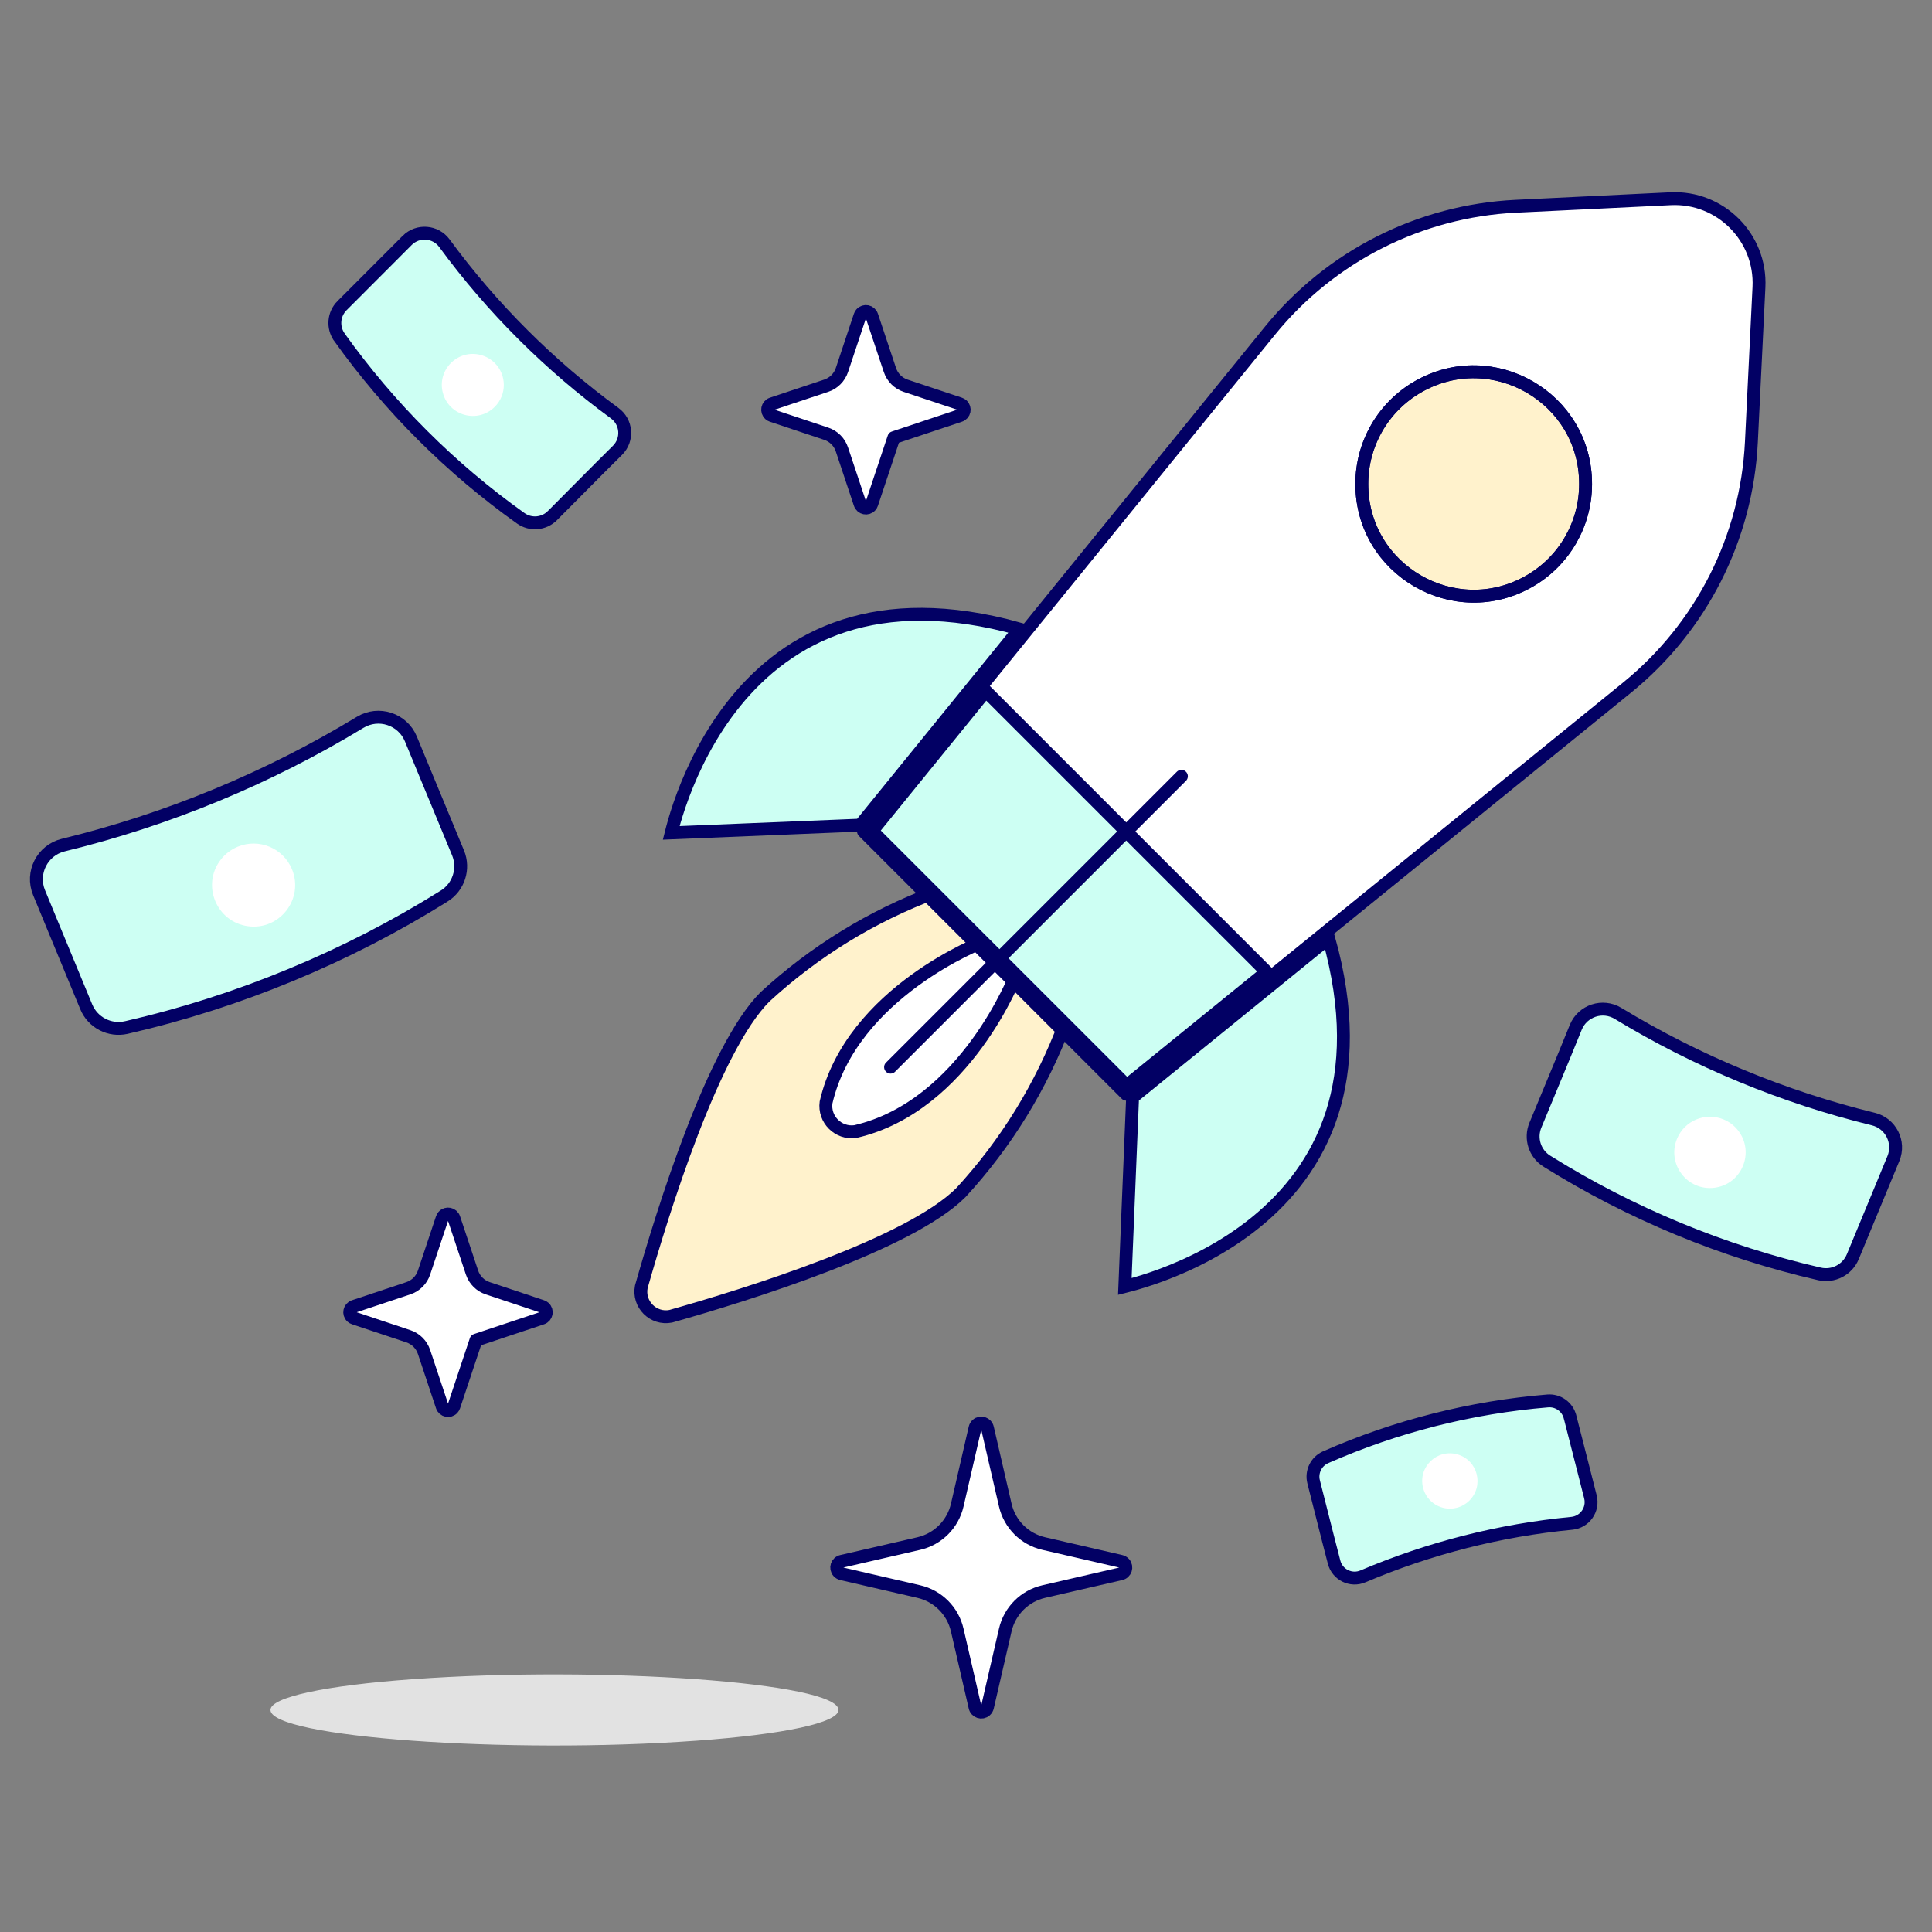
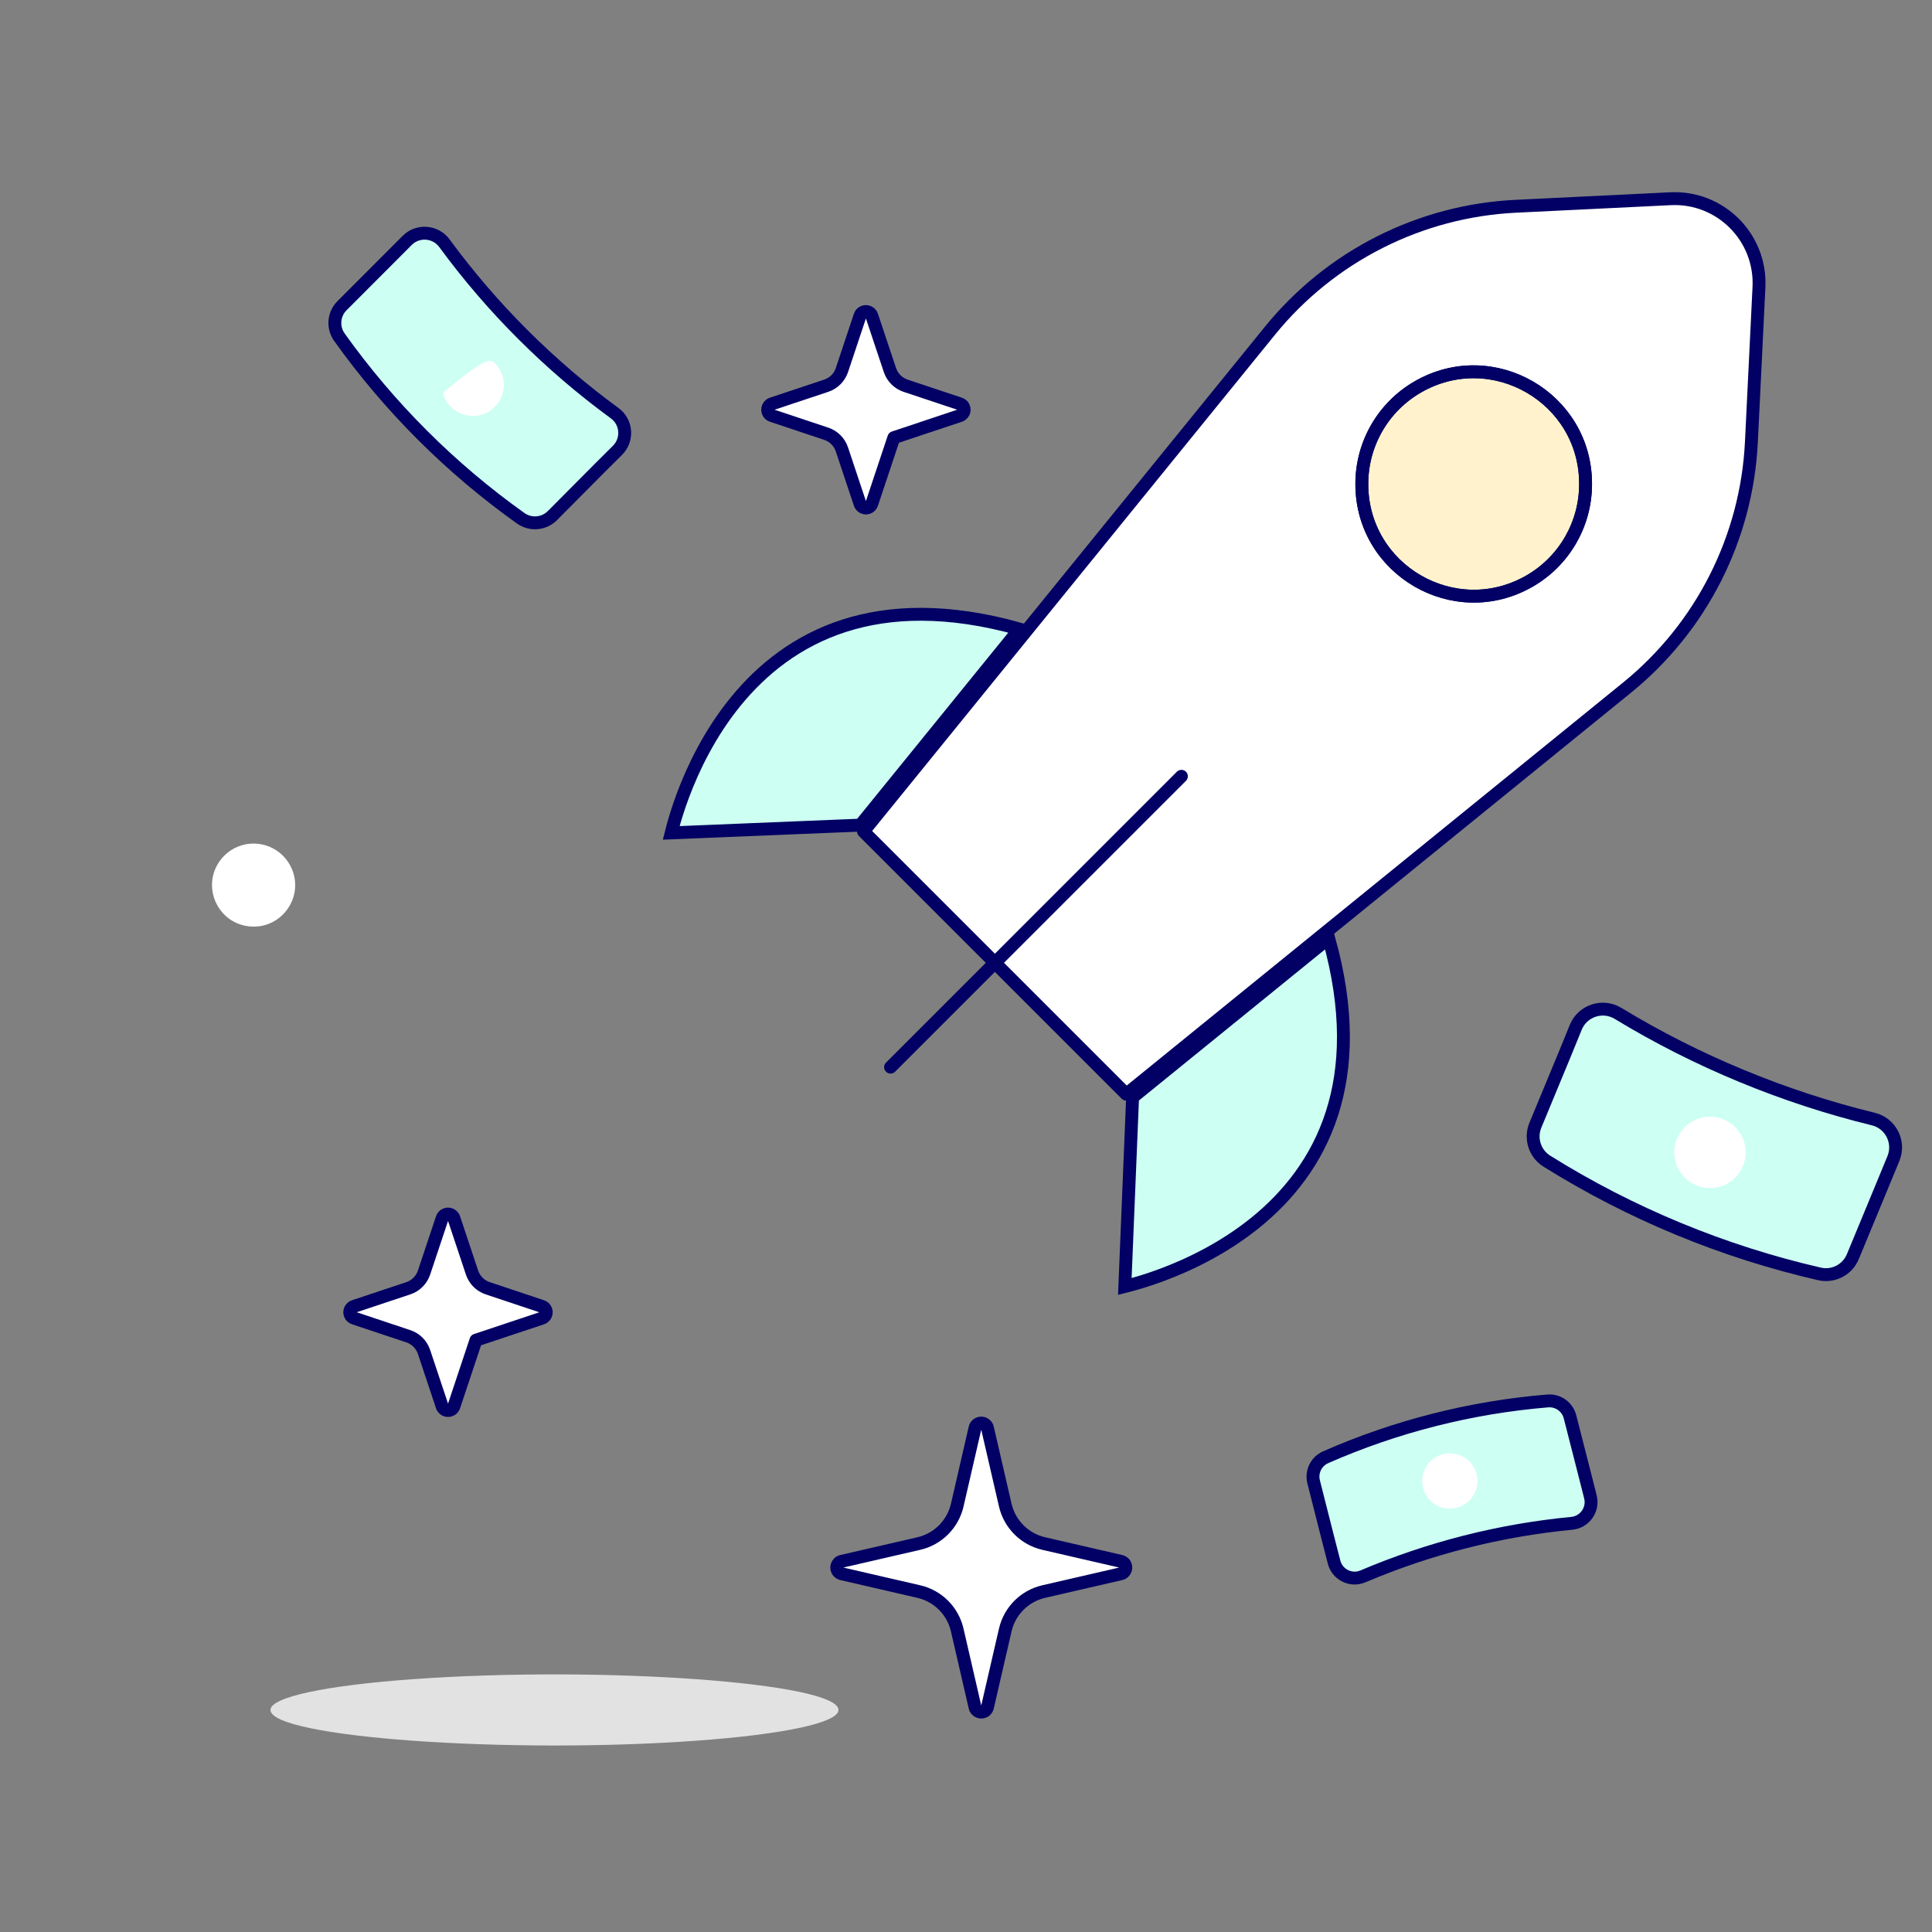
<svg xmlns="http://www.w3.org/2000/svg" width="150" height="150" viewBox="0 0 150 150" fill="none">
  <rect x="0" y="0" width="150" height="150" fill="#808080" stroke="none" />
  <path d="M145.441 86.882L145.441 86.882C146.793 87.211 147.533 88.667 147.003 89.953C147.003 89.953 147.003 89.953 147.003 89.953L146.151 92.016L146.151 92.016L143.855 97.563L143.855 97.564C143.433 98.587 142.333 99.154 141.256 98.904L141.255 98.904C133.767 97.181 126.619 94.225 120.102 90.156L120.101 90.156C119.162 89.57 118.783 88.392 119.204 87.368C119.204 87.368 119.204 87.368 119.204 87.368L121.5 81.823L121.5 81.823L121.501 81.82L122.346 79.749C122.879 78.465 124.431 77.957 125.621 78.678C128.69 80.541 131.899 82.165 135.217 83.535C138.535 84.91 141.952 86.029 145.441 86.882Z" fill="#CDFFF3" stroke="#020064" />
  <path d="M130.205 88.411C129.39 90.38 131.011 92.493 133.124 92.215C135.237 91.936 136.256 89.475 134.958 87.785C134.662 87.399 134.269 87.097 133.819 86.912C132.407 86.329 130.789 87 130.205 88.411Z" fill="white" />
  <path d="M47.716 32.073L47.717 32.074C48.665 32.762 48.773 34.134 47.944 34.961L46.57 36.328L46.568 36.33L42.885 40.035C42.884 40.035 42.884 40.035 42.884 40.035C42.225 40.693 41.188 40.779 40.429 40.239L40.429 40.239C37.713 38.306 35.164 36.151 32.806 33.795L32.806 33.795C30.447 31.442 28.289 28.896 26.354 26.185L26.354 26.184C25.812 25.427 25.897 24.389 26.556 23.73L26.557 23.73L30.245 20.037L30.245 20.037L31.615 18.664C31.615 18.664 31.615 18.663 31.615 18.663C32.444 17.838 33.812 17.943 34.506 18.885C36.354 21.405 38.394 23.779 40.607 25.985C42.818 28.193 45.194 30.229 47.716 32.073Z" fill="#CDFFF3" stroke="#020064" />
-   <path d="M38.41 31.59C37.099 32.899 34.863 32.298 34.385 30.509C33.907 28.719 35.545 27.083 37.334 27.564C37.741 27.673 38.112 27.887 38.41 28.184C39.351 29.125 39.351 30.65 38.41 31.59Z" fill="white" />
+   <path d="M38.41 31.59C37.099 32.899 34.863 32.298 34.385 30.509C37.741 27.673 38.112 27.887 38.41 28.184C39.351 29.125 39.351 30.65 38.41 31.59Z" fill="white" />
  <path d="M103.575 121.272L103.575 121.272L103.574 121.268L103.139 119.58L103.138 119.578L101.991 115.055L101.991 115.054C101.791 114.271 102.188 113.46 102.929 113.137L102.93 113.136C108.391 110.736 114.214 109.26 120.16 108.769L120.161 108.769C120.965 108.701 121.699 109.225 121.896 110.008L121.897 110.009L123.053 114.534L123.053 114.535L123.48 116.216C123.48 116.217 123.48 116.217 123.48 116.217C123.728 117.201 123.041 118.174 122.031 118.27L122.031 118.27C116.451 118.806 110.986 120.194 105.826 122.386L105.824 122.387C104.891 122.788 103.821 122.257 103.575 121.272Z" fill="#CDFFF3" stroke="#020064" />
  <path d="M110.485 115.506C110.083 113.903 111.567 112.466 113.156 112.919C114.746 113.372 115.248 115.376 114.061 116.526C113.793 116.786 113.462 116.971 113.101 117.064C111.948 117.359 110.774 116.661 110.485 115.506Z" fill="white" />
-   <path d="M6.695 78.165L6.695 78.165L4.022 71.706L4.022 71.706L3.031 69.303C2.395 67.758 3.284 66.01 4.907 65.614C8.965 64.626 12.941 63.328 16.801 61.731C20.662 60.136 24.394 58.247 27.965 56.08C29.393 55.214 31.258 55.824 31.899 57.367C31.899 57.367 31.899 57.367 31.899 57.367L32.89 59.765L32.89 59.765L35.564 66.222C35.564 66.222 35.564 66.222 35.564 66.222C36.069 67.452 35.613 68.867 34.485 69.572L34.484 69.572C30.694 71.94 26.711 73.988 22.579 75.694L22.579 75.694C18.445 77.409 14.175 78.774 9.814 79.775L9.813 79.775C8.52 80.073 7.201 79.392 6.695 78.165Z" fill="#CDFFF3" stroke="#020064" />
  <path d="M22.668 67.485C23.617 69.778 21.727 72.239 19.267 71.914C16.806 71.59 15.62 68.723 17.131 66.755C17.477 66.305 17.935 65.954 18.459 65.738C20.104 65.059 21.987 65.841 22.668 67.485Z" fill="white" />
-   <path d="M82.689 79.445L72.554 69.307C67.689 71.128 63.222 73.873 59.399 77.39C55.387 81.4 51.471 93.984 49.792 99.905C49.524 101.264 50.72 102.461 52.079 102.194C58.002 100.519 70.587 96.607 74.599 92.598C78.119 88.776 80.866 84.31 82.689 79.445Z" fill="#FFF2CC" stroke="#020064" stroke-linecap="round" stroke-linejoin="round" />
-   <path d="M78.889 75.643C78.889 75.643 74.974 85.883 66.404 87.856C65.083 88.037 63.955 86.908 64.136 85.587C66.118 77.017 76.359 73.107 76.359 73.107L78.889 75.643Z" fill="white" stroke="#020064" stroke-linecap="round" stroke-linejoin="round" />
  <path d="M126.316 53.393C132.102 48.696 135.615 41.759 135.978 34.316L136.565 22.297C136.755 18.428 133.567 15.24 129.699 15.429L117.678 16.015C110.235 16.379 103.298 19.892 98.6 25.677L67.041 64.552L87.444 84.953L126.316 53.393Z" fill="white" stroke="#020064" stroke-linecap="round" stroke-linejoin="round" />
  <path d="M79.156 48.835L66.795 64.062L52.113 64.665C52.14 64.558 52.17 64.438 52.205 64.307C52.371 63.682 52.634 62.793 53.025 61.748C53.808 59.655 55.096 56.949 57.114 54.472C59.13 51.998 61.868 49.76 65.56 48.577C69.1 47.443 73.558 47.267 79.156 48.835Z" fill="#CDFFF3" stroke="#020064" />
  <path d="M103.16 72.837C104.729 78.436 104.553 82.893 103.419 86.433C102.236 90.126 99.998 92.865 97.524 94.88C95.047 96.899 92.341 98.186 90.248 98.969C89.203 99.361 88.314 99.624 87.689 99.79C87.558 99.825 87.438 99.855 87.331 99.882L87.934 85.198L103.16 72.837Z" fill="#CDFFF3" stroke="#020064" />
-   <path d="M87.478 84.28L67.713 64.517L76.535 53.652L98.344 75.46L87.478 84.28Z" fill="#CDFFF3" stroke="#020064" />
  <path d="M105.732 37.576C105.724 44.262 112.956 48.451 118.751 45.115C121.448 43.563 123.108 40.687 123.104 37.576C123.113 30.889 115.88 26.701 110.085 30.036C107.389 31.588 105.728 34.464 105.732 37.576Z" fill="#FFF2CC" stroke="#020064" stroke-linecap="round" stroke-linejoin="round" />
  <path d="M105.732 37.576C105.724 44.262 112.956 48.451 118.751 45.115C121.448 43.563 123.108 40.687 123.104 37.576C123.113 30.889 115.88 26.701 110.085 30.036C107.389 31.588 105.728 34.464 105.732 37.576Z" stroke="#020064" stroke-linecap="round" stroke-linejoin="round" />
  <path d="M91.724 60.271L69.143 82.852" stroke="#020064" stroke-linecap="round" stroke-linejoin="round" />
  <path d="M69.399 33.979L74.529 32.267C74.881 32.152 74.975 31.7 74.7 31.453C74.65 31.409 74.592 31.375 74.529 31.354L70.312 29.949C69.737 29.757 69.286 29.305 69.094 28.73L67.686 24.512C67.567 24.16 67.112 24.069 66.867 24.349C66.825 24.396 66.793 24.452 66.773 24.512L65.368 28.728C65.176 29.304 64.724 29.756 64.149 29.947L59.927 31.354C59.575 31.474 59.485 31.929 59.764 32.173C59.812 32.215 59.867 32.247 59.927 32.267L64.147 33.675C64.723 33.866 65.174 34.318 65.366 34.894L66.773 39.114C66.888 39.465 67.341 39.56 67.588 39.284C67.632 39.235 67.666 39.177 67.686 39.114L69.399 33.979Z" fill="white" stroke="#020064" stroke-linecap="round" stroke-linejoin="round" />
  <path d="M36.954 104.052L42.085 102.341C42.437 102.222 42.527 101.766 42.248 101.522C42.201 101.48 42.145 101.448 42.085 101.428L37.867 100.02C37.291 99.829 36.84 99.377 36.648 98.802L35.243 94.585C35.125 94.233 34.67 94.14 34.424 94.418C34.381 94.466 34.348 94.523 34.328 94.585L32.922 98.802C32.731 99.377 32.279 99.829 31.703 100.02L27.483 101.426C27.132 101.541 27.037 101.994 27.313 102.241C27.362 102.285 27.42 102.319 27.483 102.339L31.703 103.747C32.279 103.938 32.73 104.39 32.922 104.965L34.328 109.185C34.445 109.537 34.9 109.631 35.146 109.353C35.189 109.304 35.222 109.247 35.243 109.185L36.954 104.052Z" fill="white" stroke="#020064" stroke-linecap="round" stroke-linejoin="round" />
  <path d="M78.049 126.552C78.391 125.069 79.549 123.911 81.032 123.569L87.016 122.189C87.389 122.11 87.537 121.656 87.282 121.373C87.211 121.295 87.118 121.241 87.016 121.219L81.032 119.84C79.549 119.498 78.391 118.34 78.049 116.857L76.668 110.877C76.589 110.504 76.136 110.356 75.852 110.611C75.774 110.681 75.721 110.774 75.699 110.877L74.32 116.857C73.978 118.34 72.82 119.498 71.337 119.84L65.356 121.219C64.983 121.298 64.835 121.751 65.09 122.035C65.16 122.113 65.254 122.167 65.356 122.189L71.337 123.569C72.82 123.911 73.977 125.069 74.318 126.552L75.699 132.536C75.778 132.909 76.231 133.057 76.515 132.802C76.593 132.732 76.646 132.639 76.668 132.536L78.049 126.552Z" fill="white" stroke="#020064" stroke-linecap="round" stroke-linejoin="round" />
  <path d="M21 132.76C21 134.882 39.375 136.208 54.075 135.147C60.897 134.655 65.1 133.745 65.1 132.76C65.1 130.639 46.725 129.312 32.025 130.373C25.203 130.866 21 131.776 21 132.76Z" fill="#E2E2E2" />
</svg>